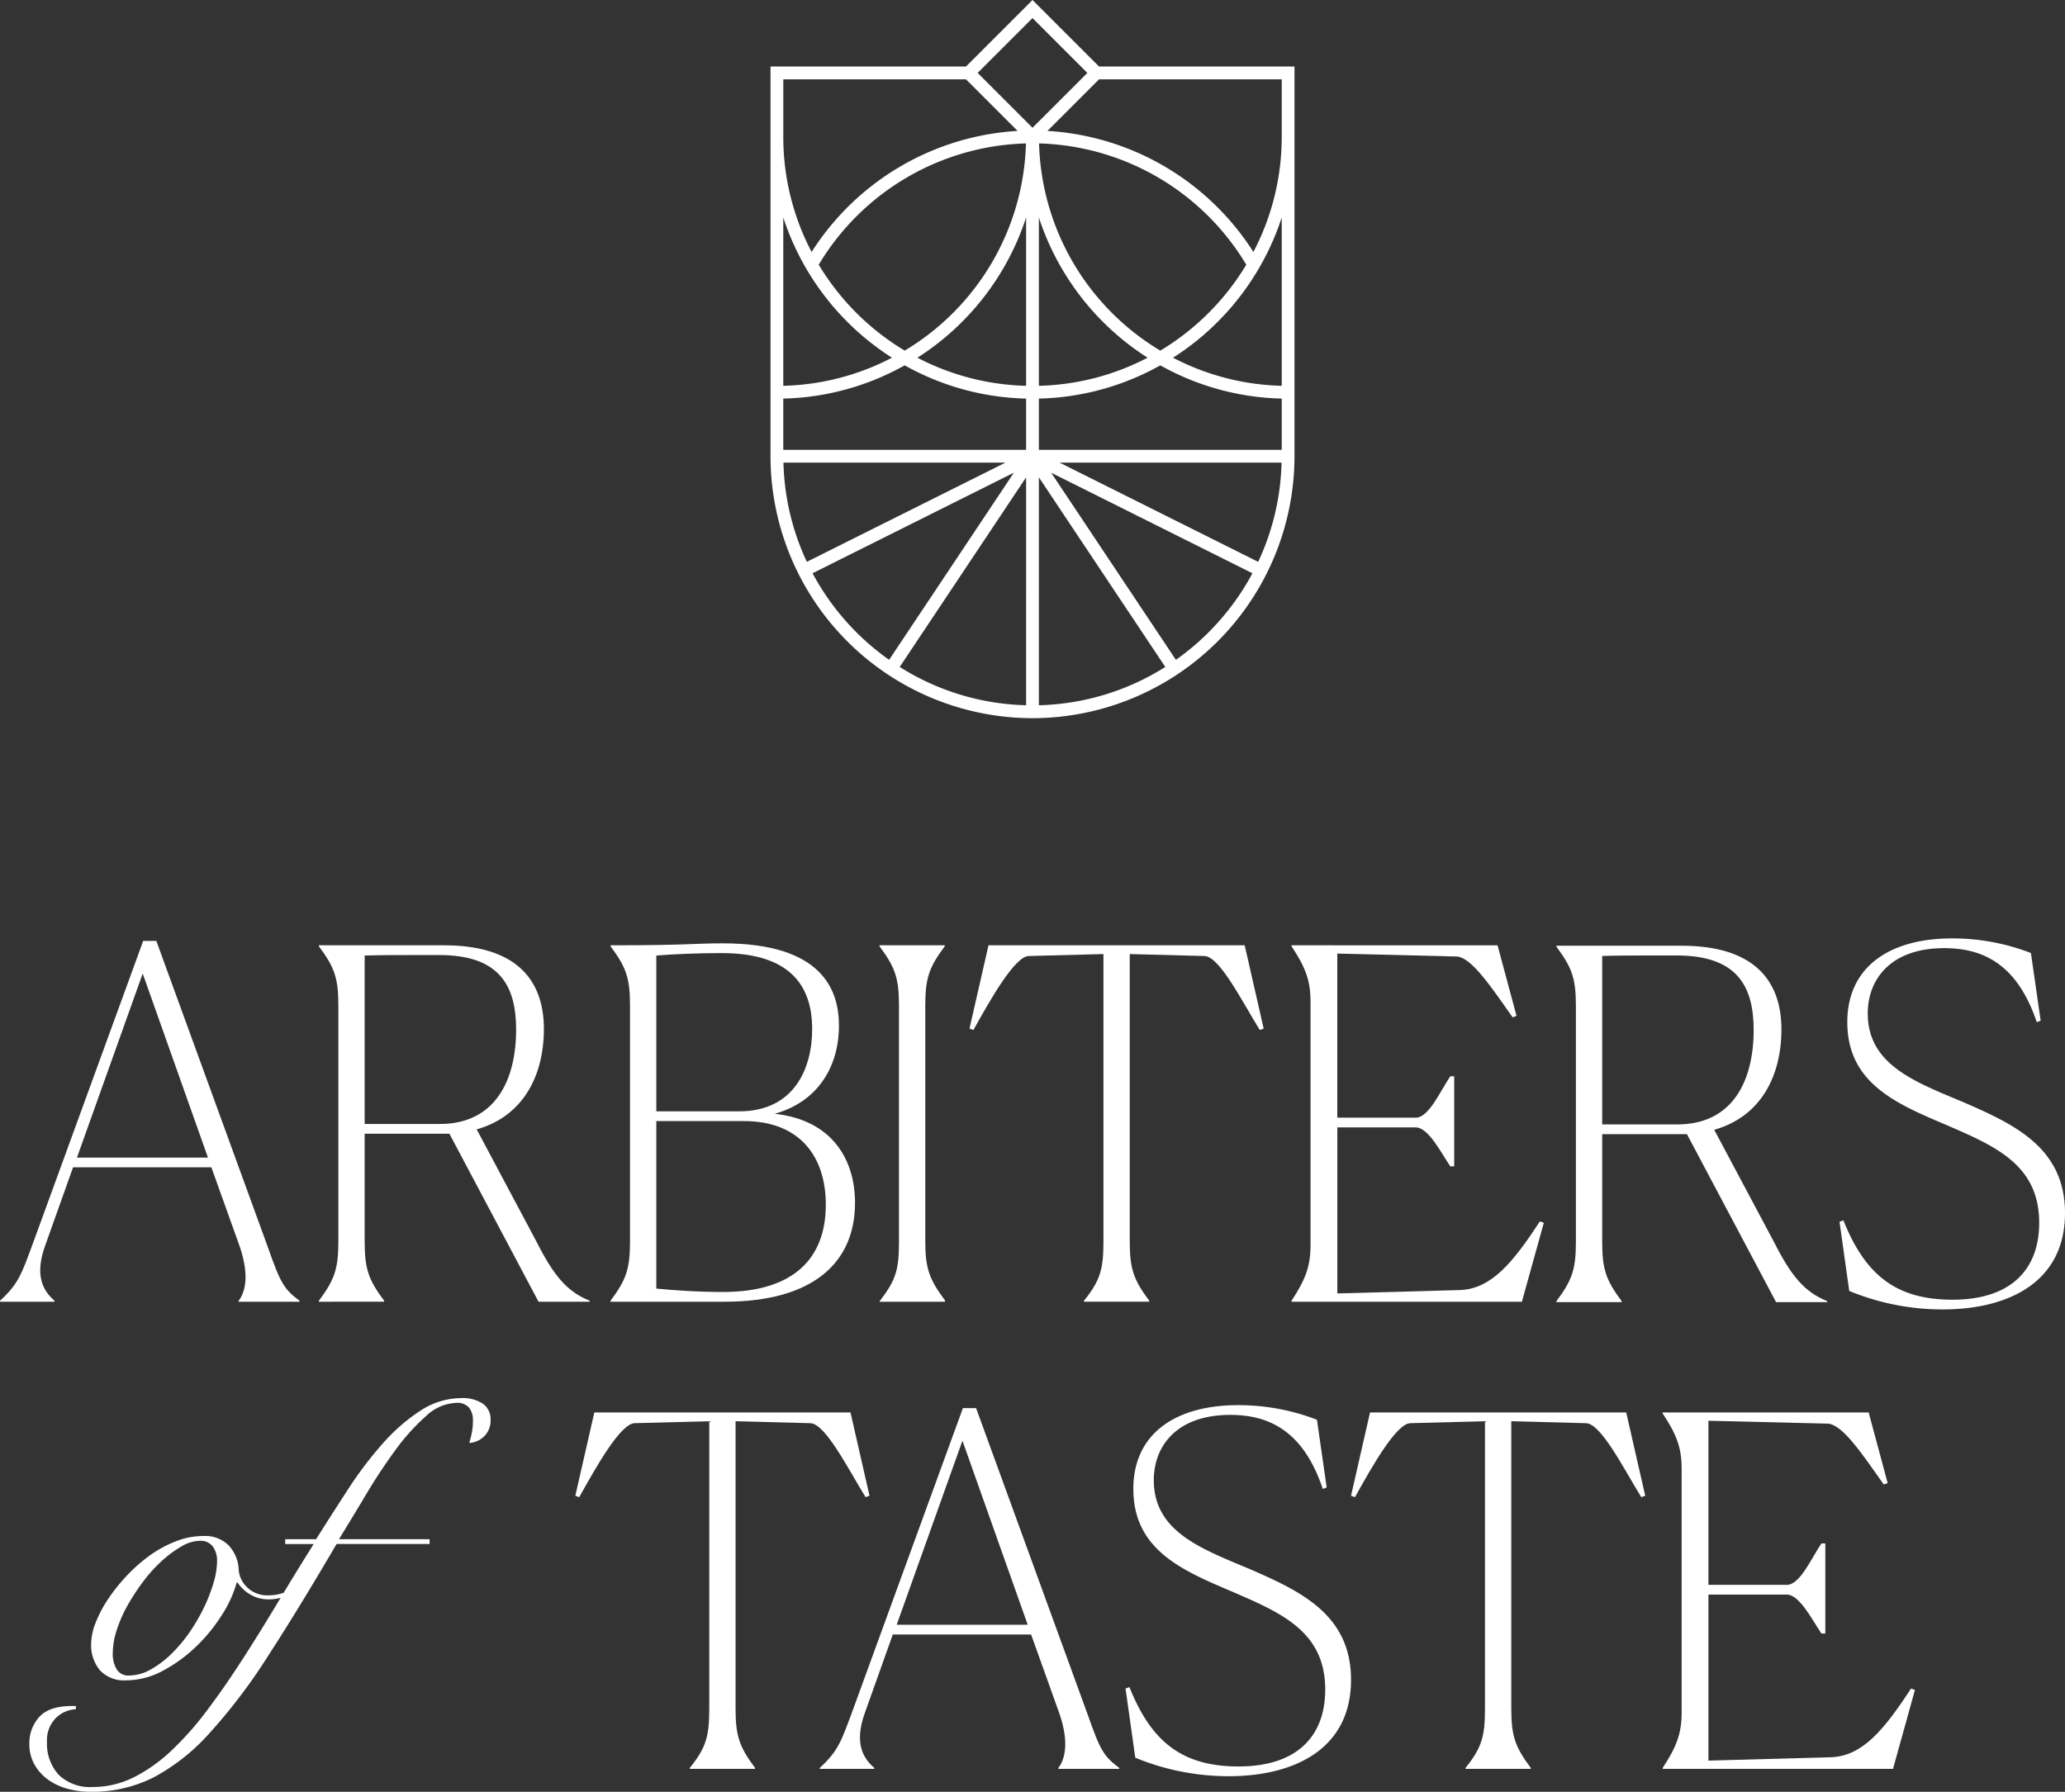
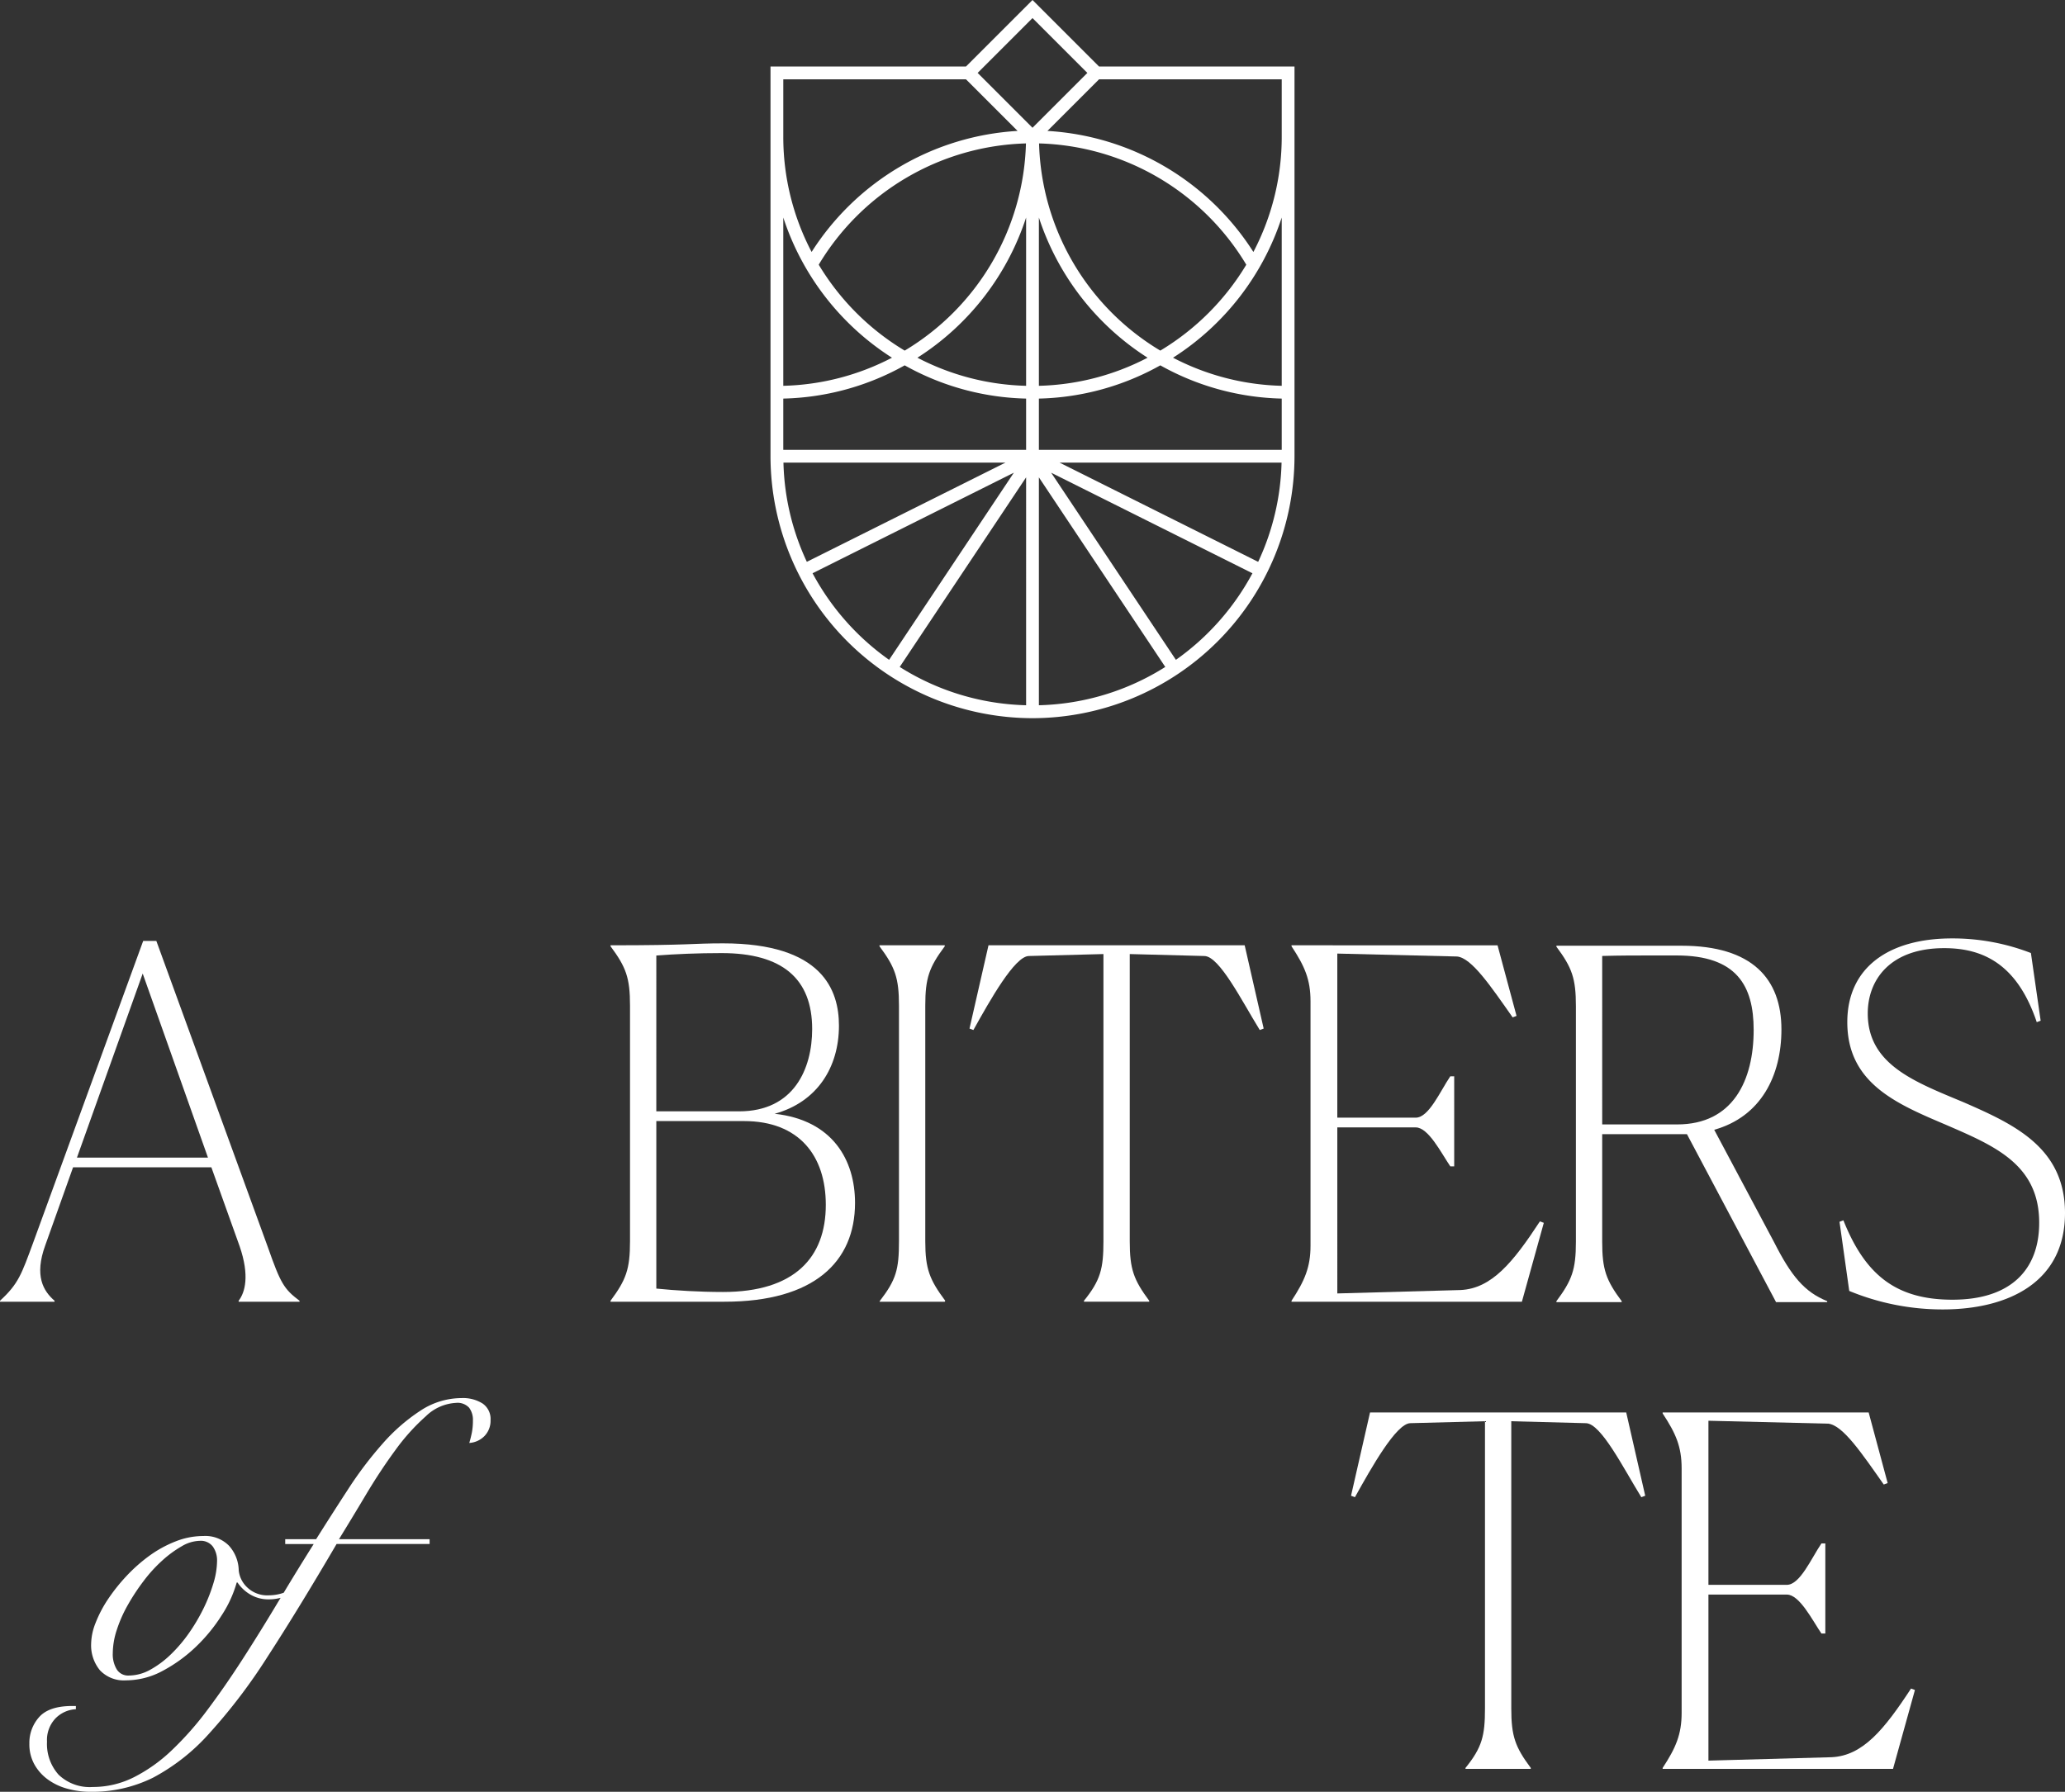
<svg xmlns="http://www.w3.org/2000/svg" id="a71cd189-57ae-4c9b-b14b-53086df8f250" data-name="Layer 1" viewBox="0 0 372.923 323.66">
  <rect x="0" y="0" width="372.923" height="323.66" fill="#333333" stroke="none" />
  <path d="M9.851,234.96c-2.023-1.759-3.694-4.486-1.671-10.027l5.014-14.073h24.979l5.101,14.249c1.847,5.365.968,8.356-.176,9.851v.176H54.092v-.176c-2.814-2.111-3.43-3.166-5.717-9.675l-20.142-55.323H25.859L5.981,224.493C3.87,230.21,3.342,231.881,0,234.96v.176H9.851Zm15.919-59.105,11.786,33.247H13.897Z" style="fill:#fff" />
-   <path d="M106.491,234.96c-4.136-1.671-6.511-4.573-9.589-10.642L86.084,204c8.443-2.375,12.138-9.763,12.138-18.119,0-9.147-5.277-15.128-18.031-15.128H57.586v.176c2.815,3.782,3.519,5.717,3.519,10.73v42.57c0,5.013-.704,6.948-3.519,10.73v.176H69.372v-.176c-2.814-3.782-3.518-5.717-3.518-10.73v-19.438H81.158l16.096,30.344h9.238ZM79.399,203.032H65.854V172.6c3.254-.088,6.069-.088,8.355-.088H79.311c10.818,0,13.896,5.453,13.896,13.457C93.208,195.029,89.514,203.032,79.399,203.032Z" style="fill:#fff" />
  <path d="M154.411,217.281c0-7.74-4.046-14.952-14.513-16.096,7.652-2.111,11.61-8.356,11.61-15.92,0-6.421-2.99-14.864-20.933-14.864-5.717,0-5.805.352-20.317.352v.176c2.814,3.782,3.518,5.717,3.518,10.73v42.57c0,5.013-.704,6.948-3.518,10.73v.176h20.581C147.022,235.136,154.411,227.923,154.411,217.281Zm-35.885-44.681c3.43-.264,7.476-.44,11.786-.44q16.359,0,16.359,13.721c0,7.124-3.254,14.864-13.193,14.864H118.525Zm0,60.161V202.505h15.832c9.939,0,14.776,6.245,14.776,15.128,0,9.499-5.629,15.744-18.558,15.744C126.265,233.376,122.043,233.113,118.525,232.761Z" style="fill:#fff" />
  <path d="M158.918,234.96l-.088.176h11.786l.088-.176c-2.815-3.782-3.606-5.717-3.606-10.73V181.66c0-5.013.704-6.948,3.518-10.73v-.176H158.83v.176c2.814,3.782,3.518,5.717,3.518,10.73v42.57C162.348,229.331,161.82,231.178,158.918,234.96Z" style="fill:#fff" />
  <path d="M217.479,172.688c2.727,0,6.772,8.092,10.027,13.369l.704-.264-3.43-15.04H178.515l-3.43,15.04.704.264c2.991-5.365,7.477-13.369,10.027-13.369l13.457-.352v51.893c0,4.925-.528,7.036-3.518,10.73v.176h11.786v-.176c-2.814-3.782-3.518-5.717-3.518-10.73V172.336Z" style="fill:#fff" />
  <path d="M233.239,170.929c2.375,3.606,3.43,5.981,3.43,9.939V225.021c0,3.87-1.055,6.333-3.43,9.939v.176H274.842l3.958-14.249-.704-.264c-4.837,7.388-8.708,12.138-14.336,12.402l-22.252.615V203.648h14.161c2.287,0,4.574,4.574,6.245,7.036h.704V194.413h-.704c-1.847,2.727-3.87,7.476-6.245,7.476H241.507V172.249l21.637.528c2.639.264,6.069,5.365,10.027,10.994l.704-.264-3.43-12.753H233.239Z" style="fill:#fff" />
  <path d="M292.863,235.037c-2.814-3.782-3.519-5.717-3.519-10.73V204.868h15.304l16.096,30.344H329.98v-.176c-4.134-1.671-6.509-4.573-9.587-10.642L309.574,204.077c8.444-2.375,12.138-9.763,12.138-18.119,0-9.147-5.277-15.128-18.03-15.128H281.077v.176c2.814,3.782,3.519,5.717,3.519,10.73v42.57c0,5.014-.704,6.948-3.519,10.73v.176h11.786Zm-3.519-62.359c3.254-.088,6.069-.088,8.356-.088h5.101c10.818,0,13.897,5.453,13.897,13.457,0,9.059-3.694,17.063-13.809,17.063H289.345Z" style="fill:#fff" />
  <path d="M354.717,199.151c-8.795-3.694-17.415-6.772-17.415-16.096,0-5.981,3.958-11.786,13.809-11.786,7.037,0,13.193,2.902,16.711,13.369l.704-.264-1.759-12.226a39.213,39.213,0,0,0-14.249-2.639c-11.346,0-18.91,5.189-18.91,15.128,0,11.082,8.972,14.776,17.855,18.558,8.708,3.782,16.799,7.124,16.799,17.679,0,8.444-5.102,13.897-15.656,13.897-10.115,0-15.744-4.398-19.702-14.337l-.704.264,1.759,12.489a44.098,44.098,0,0,0,16.887,3.342c11.61,0,22.077-4.75,22.077-17.415C372.923,207.331,363.776,203.109,354.717,199.151Z" style="fill:#fff" />
-   <path d="M146.294,257.075c2.727,0,6.772,8.092,10.026,13.369l.704-.264-3.43-15.04H107.33l-3.43,15.04.704.264c2.99-5.365,7.476-13.369,10.027-13.369l13.457-.352v51.893c0,4.926-.528,7.036-3.519,10.73v.176H136.355v-.176c-2.814-3.782-3.518-5.717-3.518-10.73V256.724Z" style="fill:#fff" />
-   <path d="M196.414,309.672,176.272,254.349h-2.375l-19.878,54.532c-2.111,5.717-2.639,7.388-5.981,10.467v.176h9.851v-.176c-2.023-1.759-3.694-4.486-1.671-10.027l5.013-14.073h24.979l5.101,14.249c1.847,5.365.968,8.355-.176,9.851v.176h10.994v-.176C199.316,317.236,198.7,316.181,196.414,309.672Zm-34.478-16.184,11.874-33.247,11.786,33.247Z" style="fill:#fff" />
-   <path d="M225.781,283.462c-8.795-3.694-17.415-6.773-17.415-16.096,0-5.981,3.958-11.786,13.809-11.786,7.036,0,13.193,2.903,16.711,13.369l.704-.264-1.759-12.226A39.205,39.205,0,0,0,223.582,253.821c-11.346,0-18.91,5.189-18.91,15.128,0,11.082,8.971,14.776,17.854,18.558,8.708,3.782,16.799,7.125,16.799,17.679,0,8.444-5.101,13.897-15.656,13.897-10.115,0-15.744-4.398-19.702-14.336l-.704.264,1.759,12.49a44.096,44.096,0,0,0,16.887,3.342c11.61,0,22.076-4.75,22.076-17.415C243.987,291.641,234.84,287.419,225.781,283.462Z" style="fill:#fff" />
  <path d="M247.417,255.14l-3.43,15.04.704.264c2.991-5.365,7.476-13.369,10.027-13.369l13.457-.352v51.893c0,4.926-.528,7.036-3.518,10.73v.176h11.786v-.176c-2.814-3.782-3.518-5.717-3.518-10.73V256.724l13.457.352c2.727,0,6.772,8.092,10.027,13.369l.704-.264-3.43-15.04Z" style="fill:#fff" />
  <path d="M330.781,317.412l-22.252.616V288.035h14.161c2.287,0,4.573,4.574,6.245,7.036h.704V278.8h-.704c-1.847,2.727-3.87,7.476-6.245,7.476H308.529V256.635l21.637.528c2.639.264,6.069,5.365,10.027,10.994l.704-.264-3.43-12.753H300.261v.176c2.375,3.606,3.43,5.981,3.43,9.939V309.408c0,3.87-1.056,6.333-3.43,9.939v.176h41.602l3.958-14.249-.704-.264C340.28,312.398,336.41,317.148,330.781,317.412Z" style="fill:#fff" />
  <path d="M87.145,253.517a6.633,6.633,0,0,0-3.767-.977,13.592,13.592,0,0,0-7.462,2.282,33.25,33.25,0,0,0-6.807,5.937,68.057,68.057,0,0,0-6.23,8.224q-2.969,4.559-5.79,9.049H51.509v.87H56.654q-2.767,4.391-5.421,8.803a8.139,8.139,0,0,1-2.69.466,5.233,5.233,0,0,1-3.875-1.412,4.899,4.899,0,0,1-1.554-3.078,6.861,6.861,0,0,0-1.779-4.49,5.992,5.992,0,0,0-4.598-1.735,13.653,13.653,0,0,0-5.033.977A21.157,21.157,0,0,0,26.96,281.036a29.185,29.185,0,0,0-4.163,3.694,32.907,32.907,0,0,0-3.333,4.202,22.048,22.048,0,0,0-2.208,4.237,10.612,10.612,0,0,0-.796,3.694,7.088,7.088,0,0,0,1.593,4.852,5.942,5.942,0,0,0,4.71,1.813,14.002,14.002,0,0,0,6.66-1.74,26.934,26.934,0,0,0,5.976-4.344,30.096,30.096,0,0,0,4.671-5.722,21.313,21.313,0,0,0,2.678-5.868h.146a7.056,7.056,0,0,0,2.248,2.135,6.388,6.388,0,0,0,3.474.909,8.029,8.029,0,0,0,2.062-.279c-.18.299-.363.596-.542.895q-3.188,5.321-6.337,10.208-3.152,4.889-6.303,9.094a57.075,57.075,0,0,1-6.445,7.315A28.742,28.742,0,0,1,24.209,321.017a16.471,16.471,0,0,1-7.461,1.774,8.114,8.114,0,0,1-6.157-2.209,8.324,8.324,0,0,1-2.101-5.976,5.663,5.663,0,0,1,1.524-4.197,5.544,5.544,0,0,1,3.689-1.666v-.581h-.649q-4.2,0-5.976,1.994a6.977,6.977,0,0,0-1.774,4.813,7.456,7.456,0,0,0,.943,3.806,8.497,8.497,0,0,0,2.462,2.712,10.813,10.813,0,0,0,3.513,1.632,15.737,15.737,0,0,0,4.163.542A24.718,24.718,0,0,0,27.61,321.124,36.549,36.549,0,0,0,37.749,313.159a101.544,101.544,0,0,0,10.574-13.906q5.504-8.473,12.46-20.352H77.583v-.87H61.218q2.316-3.76,4.886-8.072,2.573-4.31,5.287-8.004a37.75,37.75,0,0,1,5.502-6.123,8.438,8.438,0,0,1,5.468-2.424,2.835,2.835,0,0,1,2.355.87,3.614,3.614,0,0,1,.689,2.316,11.271,11.271,0,0,1-.181,2.135c-.122.606-.278,1.246-.474,1.92a4.217,4.217,0,0,0,2.756-1.266,3.954,3.954,0,0,0,1.084-2.863A3.386,3.386,0,0,0,87.145,253.517ZM38.55,285.962a29.622,29.622,0,0,1-1.773,4.53,33.547,33.547,0,0,1-2.644,4.49,26.277,26.277,0,0,1-3.298,3.875,17.434,17.434,0,0,1-3.694,2.751,8.012,8.012,0,0,1-3.875,1.051,2.424,2.424,0,0,1-2.169-1.09,5.272,5.272,0,0,1-.729-2.966,13.701,13.701,0,0,1,.729-4.202,24.02,24.02,0,0,1,1.988-4.49,38.064,38.064,0,0,1,2.864-4.344,25.972,25.972,0,0,1,3.367-3.694,19.926,19.926,0,0,1,3.513-2.57,6.656,6.656,0,0,1,3.259-.977,2.718,2.718,0,0,1,2.355,1.046,4.304,4.304,0,0,1,.757,2.575A14.267,14.267,0,0,1,38.55,285.962Z" style="fill:#fff" />
  <path d="M186.462,129.728a47.369,47.369,0,0,0,47.315-47.315V12.018H198.48L186.462,0,174.444,12.018H139.147V82.413A47.369,47.369,0,0,0,186.462,129.728Zm-39.719-26.178,36.351-18.164-22.528,33.802A45.32,45.32,0,0,1,146.743,103.55ZM161.083,64.614a44.692,44.692,0,0,1-19.628,5.076V39.29A47.525,47.525,0,0,0,161.083,64.614Zm-19.628,7.384a46.988,46.988,0,0,0,21.926-6.004,46.99,46.99,0,0,0,21.927,6.004v9.261h-43.853Zm46.161-32.708a47.525,47.525,0,0,0,19.628,25.324,44.691,44.691,0,0,1-19.628,5.076Zm-2.308,30.4a44.691,44.691,0,0,1-19.628-5.076,47.525,47.525,0,0,0,19.628-25.324Zm0,57.701a44.71,44.71,0,0,1-22.825-6.919l22.825-34.247Zm2.308-41.165,22.825,34.247a44.711,44.711,0,0,1-22.825,6.919Zm0-4.966V71.998A46.991,46.991,0,0,0,209.543,65.994a46.988,46.988,0,0,0,21.926,6.004v9.261Zm43.824,2.308a44.7,44.7,0,0,1-4.225,17.92L191.354,83.567ZM211.841,64.614a47.525,47.525,0,0,0,19.628-25.324V69.69A44.692,44.692,0,0,1,211.841,64.614ZM209.543,63.332a45.024,45.024,0,0,1-21.896-37.425,45.079,45.079,0,0,1,37.423,21.908A45.348,45.348,0,0,1,209.543,63.332Zm-46.161,0a45.346,45.346,0,0,1-15.527-15.519,45.084,45.084,0,0,1,37.424-21.906A45.024,45.024,0,0,1,163.382,63.332Zm18.189,20.236L145.71,101.486a44.696,44.696,0,0,1-4.225-17.919Zm30.788,35.621-22.528-33.802,36.35,18.164A45.316,45.316,0,0,1,212.359,119.189ZM231.469,24.712a44.717,44.717,0,0,1-5.116,20.802A47.408,47.408,0,0,0,189.158,23.649l9.322-9.323h32.989ZM186.462,3.264l9.908,9.908-9.908,9.908-9.908-9.908ZM141.456,14.326h32.989l9.322,9.323a47.411,47.411,0,0,0-37.196,21.864,44.715,44.715,0,0,1-5.115-20.801Z" style="fill:#fff" />
</svg>